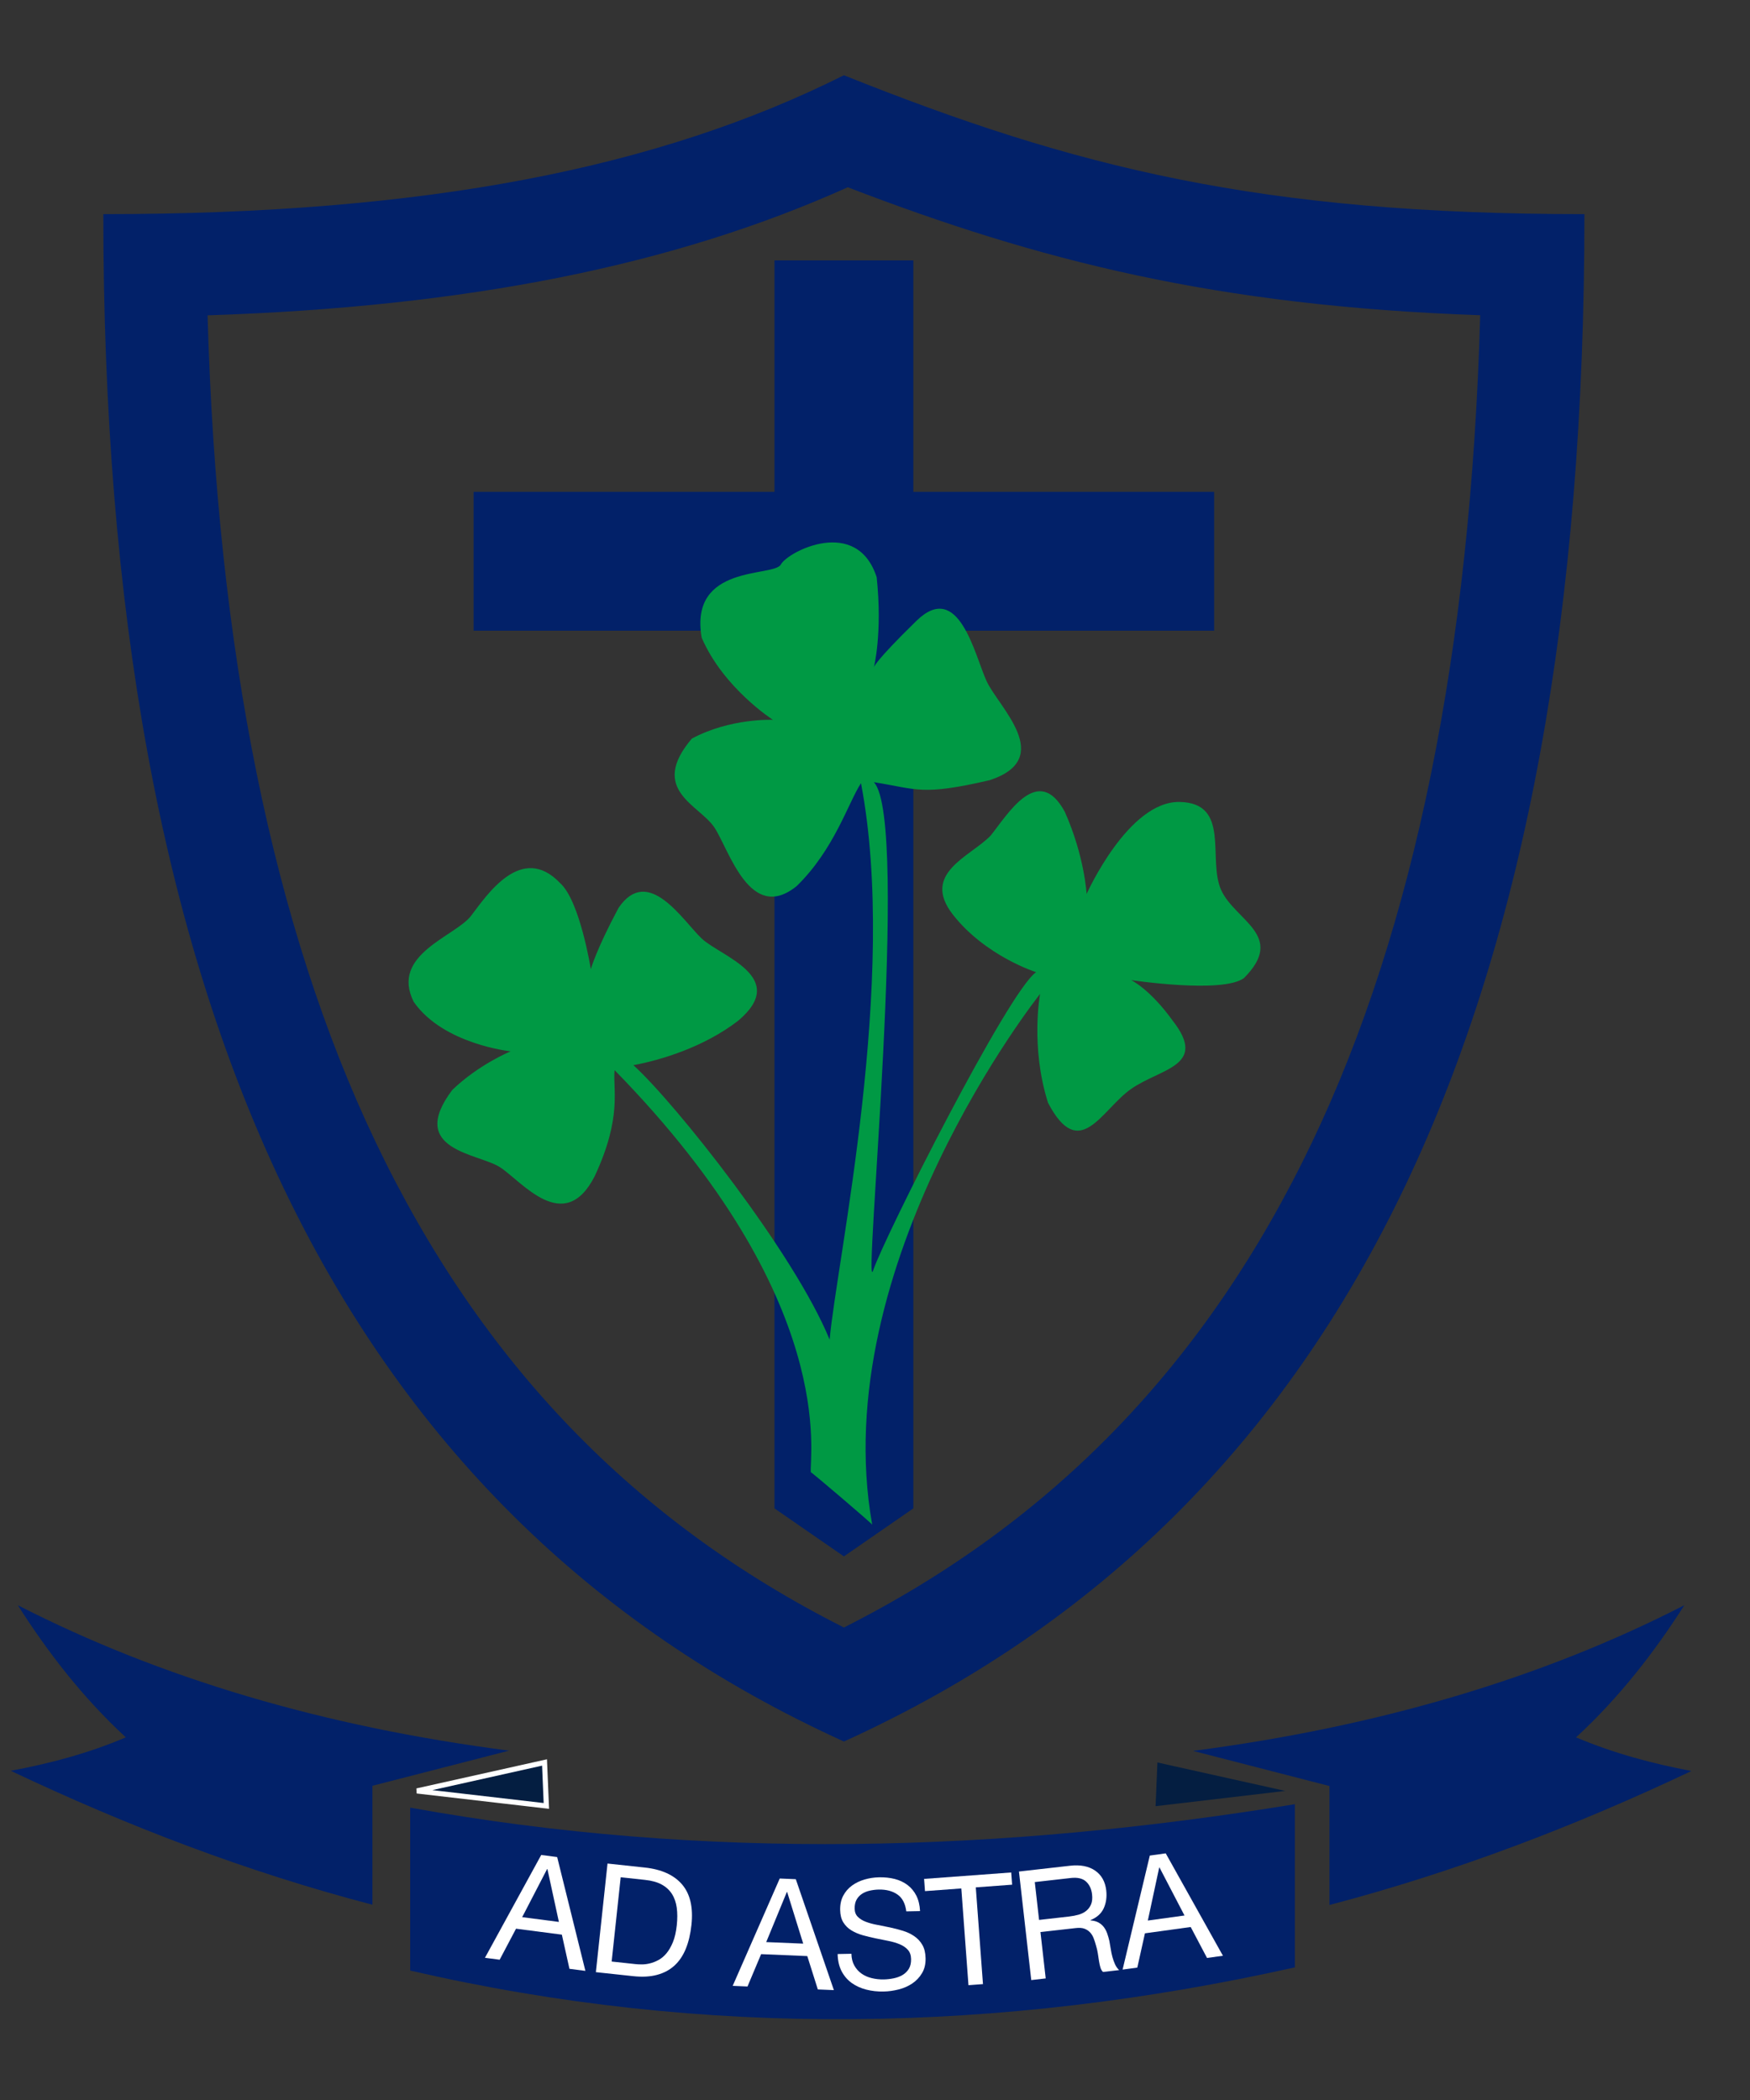
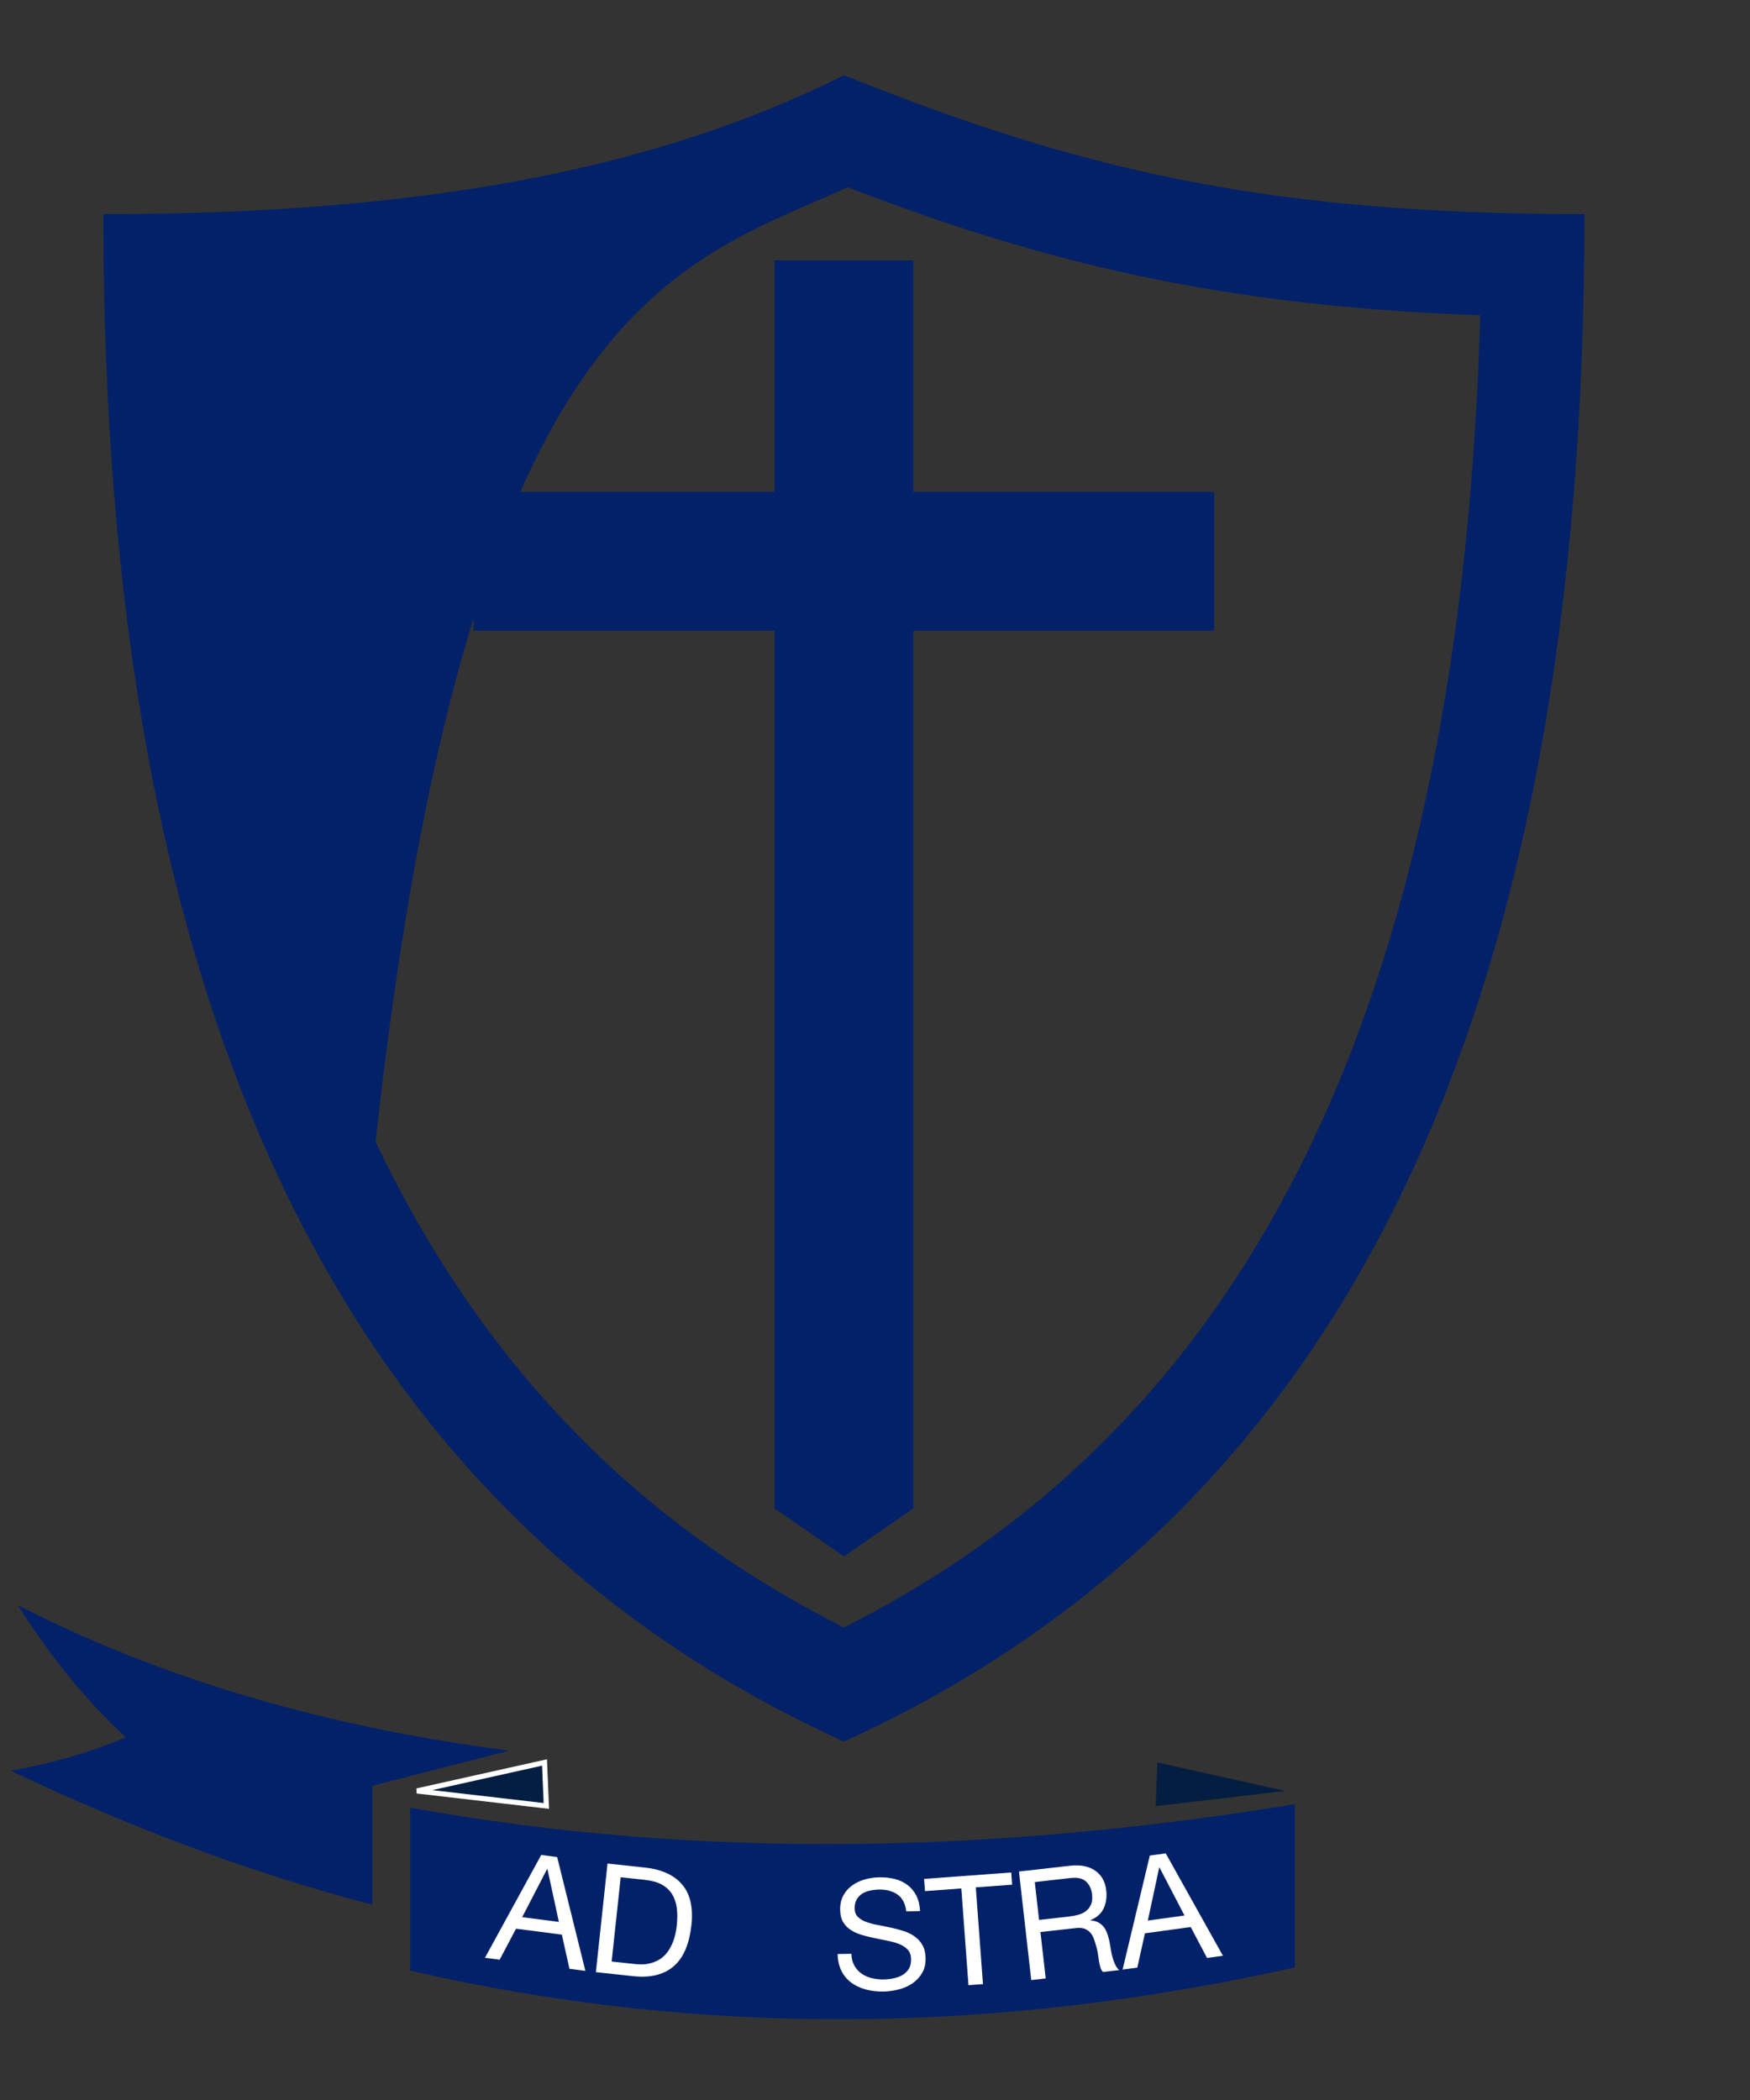
<svg xmlns="http://www.w3.org/2000/svg" version="1.1" id="Capa_1" x="0px" y="0px" width="166.667px" height="200px" viewBox="0 0 166.667 200" enable-background="new 0 0 166.667 200" xml:space="preserve">
  <rect x="0" y="0" width="166.667" height="200" fill="#333333" stroke="none" />
  <g>
-     <path fill="#022169" d="M80.739,17.835c18.152,6.975,35.026,11.306,60.231,12.187c-0.889,31.875-6.257,58.322-15.993,78.722   c-10.028,21.013-24.647,36.185-44.605,46.256c-19.959-10.071-34.579-25.243-44.608-46.256   c-9.736-20.398-15.105-46.843-15.994-78.712C44.521,29.223,64.191,25.282,80.739,17.835 M80.372,7.168   C62.74,15.985,40.699,20.394,9.841,20.394c0,74.937,22.042,123.427,70.531,145.466c48.488-22.039,70.526-70.529,70.526-145.466   C120.042,20.394,102.411,15.985,80.372,7.168L80.372,7.168z" />
+     <path fill="#022169" d="M80.739,17.835c18.152,6.975,35.026,11.306,60.231,12.187c-0.889,31.875-6.257,58.322-15.993,78.722   c-10.028,21.013-24.647,36.185-44.605,46.256c-19.959-10.071-34.579-25.243-44.608-46.256   C44.521,29.223,64.191,25.282,80.739,17.835 M80.372,7.168   C62.74,15.985,40.699,20.394,9.841,20.394c0,74.937,22.042,123.427,70.531,145.466c48.488-22.039,70.526-70.529,70.526-145.466   C120.042,20.394,102.411,15.985,80.372,7.168L80.372,7.168z" />
  </g>
  <polygon fill="#022169" points="86.983,143.657 80.372,148.229 73.76,143.657 73.76,24.801 86.983,24.801 " />
  <rect x="45.107" y="46.841" fill="#022169" width="70.527" height="13.224" />
  <g>
-     <path fill="#009944" d="M83.066,145.208c-4.429-24.881,15.99-50.547,15.99-50.547s-0.943,4.995,0.755,10.365   c3.014,5.752,5.09,0.659,7.915-1.318s7.349-2.168,3.958-6.503c-2.169-3.016-3.958-3.863-3.958-3.863s8.671,1.317,10.743-0.189   c4.052-4.052-0.848-5.467-2.168-8.389c-1.319-2.92,0.942-8.294-3.957-8.387c-4.901-0.093-8.858,8.765-8.858,8.765   s-0.188-3.583-2.073-7.822c-2.545-4.712-5.467,0.284-7.067,2.261c-1.885,1.98-6.691,3.58-3.582,7.54   c3.109,3.958,7.915,5.466,7.916,5.465c-2.64,1.792-14.482,25.289-15.52,28.402c-1.037,3.111,3.551-42.82,0.064-46.496   c4.146,0.66,4.524,1.319,11.026-0.188c6.313-2.072,0.849-6.974-0.283-9.424c-1.133-2.449-2.638-9.708-6.692-5.748   c-4.053,3.958-4.051,4.43-4.051,4.43s0.836-3.213,0.27-8.584c-1.886-5.842-8.468-2.444-9.127-1.217   c-0.66,1.226-8.767-0.094-7.539,6.973c2.073,4.807,6.785,7.821,6.785,7.821s-4.052-0.188-7.728,1.791   c-4.148,4.902,0.754,6.314,2.167,8.482c1.414,2.168,3.393,9.14,7.822,5.561c3.581-3.486,4.901-7.918,6.125-9.802   c3.58,18.661-2.326,45.552-2.986,52.997c-3.393-8.293-14.732-22.56-18.689-26.139c2.543-0.469,6.691-1.695,9.989-4.241   c4.901-4.144-1.695-6.127-3.485-7.822c-1.793-1.694-5.09-7.07-7.917-2.92c-2.169,4.053-2.641,5.843-2.641,5.843   s-1.035-6.505-2.921-8.199c-3.676-3.863-6.974,1.13-8.481,3.109c-1.51,1.981-7.729,3.675-5.466,8.199   c2.826,4.054,9.235,4.712,9.235,4.712s-3.017,1.228-5.561,3.676c-4.336,5.749,2.452,6.029,4.524,7.35   c2.073,1.322,6.127,6.6,9.047,0.848c2.64-5.652,1.698-8.293,1.886-10.082c21.486,21.963,18.502,36.881,18.689,38.296   C77.316,140.215,83.064,145.115,83.066,145.208z" />
-   </g>
+     </g>
  <path fill-rule="evenodd" clip-rule="evenodd" fill="#022169" d="M1.695,152.877c13.564,6.947,29.161,11.58,46.792,13.851  l-13.018,3.347v11.328c-11.954-3.117-23.385-7.512-34.444-12.756c3.646-0.68,7.315-1.636,10.959-3.183  C7.844,161.651,4.498,157.275,1.695,152.877z" />
  <polygon fill-rule="evenodd" clip-rule="evenodd" fill="#041E41" stroke="#FFFFFF" stroke-width="0.49" points="39.709,170.565   52.034,171.994 51.86,167.854 " />
-   <path fill-rule="evenodd" clip-rule="evenodd" fill="#022169" d="M160.414,152.877c-13.588,6.971-29.184,11.58-46.788,13.874  l12.992,3.348v11.327c11.977-3.141,23.408-7.515,34.466-12.756c-3.67-0.703-7.315-1.659-10.984-3.206  C154.241,161.651,157.614,157.275,160.414,152.877z" />
  <polygon fill-rule="evenodd" clip-rule="evenodd" fill="#041E41" points="122.404,170.565 110.056,172.018 110.23,167.854 " />
  <path fill-rule="evenodd" clip-rule="evenodd" fill="#022169" d="M39.065,172.156c28.094,5.08,56.165,4.26,84.255-0.327v15.54  c-28.091,6.27-56.162,6.786-84.255,0.305V172.156z" />
  <g>
    <path fill="#FFFFFF" d="M53.063,176.862l2.688,10.841l-1.518-0.196l-0.723-3.254l-4.364-0.567l-1.56,2.955l-1.401-0.183l5.36-9.793   L53.063,176.862z M53.228,183.041l-1.093-5.036l-0.029-0.003l-2.375,4.585L53.228,183.041z" />
    <path fill="#FFFFFF" d="M61.41,177.862c1.594,0.17,2.778,0.709,3.55,1.609c0.772,0.906,1.07,2.188,0.893,3.85   c-0.094,0.867-0.274,1.631-0.539,2.279c-0.266,0.65-0.626,1.185-1.081,1.599c-0.455,0.416-1.009,0.712-1.663,0.885   c-0.653,0.176-1.41,0.214-2.27,0.122l-3.55-0.381l1.109-10.344L61.41,177.862z M60.542,187.06c0.154,0.017,0.35,0.026,0.583,0.026   c0.235,0.002,0.487-0.029,0.758-0.094c0.271-0.064,0.543-0.168,0.818-0.316c0.274-0.146,0.53-0.357,0.764-0.636   c0.235-0.278,0.441-0.634,0.62-1.069s0.302-0.973,0.37-1.609c0.066-0.617,0.065-1.178-0.003-1.678   c-0.069-0.5-0.222-0.938-0.46-1.311c-0.239-0.372-0.565-0.671-0.981-0.896c-0.415-0.226-0.942-0.372-1.579-0.439l-2.319-0.251   l-0.861,8.027L60.542,187.06z" />
-     <path fill="#FFFFFF" d="M75.791,178.972l3.626,10.563l-1.528-0.063l-1.004-3.177l-4.397-0.186l-1.297,3.082l-1.411-0.061   l4.481-10.225L75.791,178.972z M76.497,185.109l-1.53-4.918l-0.029-0.002l-1.965,4.773L76.497,185.109z" />
    <path fill="#FFFFFF" d="M85.471,180.428c-0.467-0.326-1.062-0.483-1.78-0.469c-0.291,0.006-0.577,0.042-0.856,0.104   c-0.282,0.063-0.53,0.166-0.746,0.306c-0.215,0.143-0.386,0.328-0.514,0.557c-0.125,0.232-0.186,0.519-0.179,0.857   c0.007,0.32,0.106,0.58,0.3,0.772c0.193,0.195,0.449,0.354,0.767,0.474c0.317,0.121,0.678,0.219,1.076,0.292   c0.4,0.076,0.808,0.157,1.223,0.245c0.415,0.09,0.823,0.195,1.224,0.318c0.401,0.123,0.763,0.293,1.081,0.511   c0.32,0.218,0.578,0.493,0.774,0.83s0.3,0.763,0.31,1.277c0.011,0.554-0.103,1.029-0.344,1.425   c-0.239,0.401-0.552,0.728-0.934,0.983c-0.385,0.257-0.814,0.443-1.294,0.564c-0.479,0.12-0.956,0.187-1.432,0.195   c-0.582,0.013-1.135-0.051-1.658-0.185c-0.522-0.136-0.983-0.348-1.383-0.636c-0.399-0.289-0.718-0.661-0.955-1.117   c-0.236-0.457-0.362-1.001-0.375-1.633l1.312-0.025c0.008,0.436,0.101,0.811,0.278,1.124c0.176,0.312,0.404,0.567,0.685,0.766   c0.282,0.199,0.608,0.344,0.979,0.432c0.37,0.09,0.75,0.13,1.14,0.123c0.31-0.006,0.622-0.042,0.938-0.106   c0.314-0.064,0.597-0.168,0.847-0.314c0.249-0.146,0.449-0.343,0.6-0.588c0.151-0.246,0.223-0.559,0.215-0.936   c-0.008-0.361-0.107-0.65-0.301-0.87c-0.195-0.22-0.451-0.397-0.77-0.531s-0.678-0.241-1.077-0.32   c-0.4-0.081-0.808-0.161-1.222-0.247c-0.416-0.084-0.822-0.182-1.223-0.295c-0.401-0.113-0.761-0.266-1.081-0.46   c-0.321-0.192-0.578-0.446-0.773-0.756c-0.196-0.313-0.297-0.707-0.307-1.185c-0.011-0.524,0.086-0.979,0.293-1.368   c0.205-0.387,0.482-0.709,0.833-0.963c0.349-0.255,0.749-0.447,1.197-0.577c0.451-0.132,0.912-0.201,1.389-0.21   c0.533-0.012,1.029,0.042,1.489,0.159s0.864,0.31,1.214,0.573c0.351,0.265,0.629,0.604,0.838,1.011   c0.206,0.41,0.326,0.9,0.356,1.474l-1.312,0.025C86.219,181.288,85.938,180.752,85.471,180.428z" />
    <path fill="#FFFFFF" d="M88.095,180.107l-0.086-1.163l8.297-0.613l0.087,1.163l-3.46,0.256l0.683,9.213l-1.381,0.103l-0.681-9.213   L88.095,180.107z" />
    <path fill="#FFFFFF" d="M101.906,177.69c0.985-0.112,1.781,0.044,2.392,0.463c0.609,0.42,0.963,1.05,1.059,1.89   c0.07,0.626-0.011,1.192-0.24,1.697c-0.232,0.506-0.651,0.881-1.257,1.127l0.003,0.029c0.305,0.023,0.56,0.091,0.764,0.205   c0.202,0.115,0.37,0.26,0.502,0.434c0.134,0.178,0.239,0.377,0.319,0.604c0.078,0.225,0.146,0.461,0.205,0.708   c0.047,0.247,0.09,0.504,0.131,0.762c0.039,0.261,0.091,0.513,0.158,0.76c0.066,0.248,0.15,0.48,0.248,0.698   c0.098,0.22,0.229,0.408,0.395,0.563l-1.535,0.175c-0.108-0.096-0.189-0.233-0.245-0.41c-0.055-0.182-0.1-0.385-0.136-0.61   c-0.035-0.225-0.072-0.469-0.111-0.729c-0.039-0.258-0.097-0.511-0.173-0.756c-0.067-0.248-0.143-0.48-0.227-0.702   c-0.084-0.22-0.198-0.406-0.344-0.562c-0.144-0.154-0.322-0.27-0.536-0.35c-0.215-0.079-0.492-0.1-0.829-0.059l-3.358,0.379   l0.5,4.416l-1.376,0.158l-1.172-10.339L101.906,177.69z M102.729,182.351c0.284-0.083,0.527-0.205,0.728-0.37   c0.203-0.165,0.354-0.372,0.458-0.623c0.103-0.25,0.134-0.565,0.091-0.942c-0.059-0.521-0.252-0.929-0.58-1.226   c-0.325-0.294-0.812-0.406-1.459-0.331l-3.416,0.387l0.408,3.605l2.868-0.326C102.144,182.489,102.444,182.429,102.729,182.351z" />
    <path fill="#FFFFFF" d="M111.022,176.511l5.448,9.751l-1.515,0.211l-1.554-2.948l-4.359,0.601l-0.726,3.263l-1.402,0.192   l2.592-10.86L111.022,176.511z M112.809,182.428l-2.38-4.569l-0.029,0.004l-1.083,5.047L112.809,182.428z" />
  </g>
  <path fill="#FFFFFF" stroke="#00468E" stroke-width="1.469" d="M80.372,7.168" />
</svg>